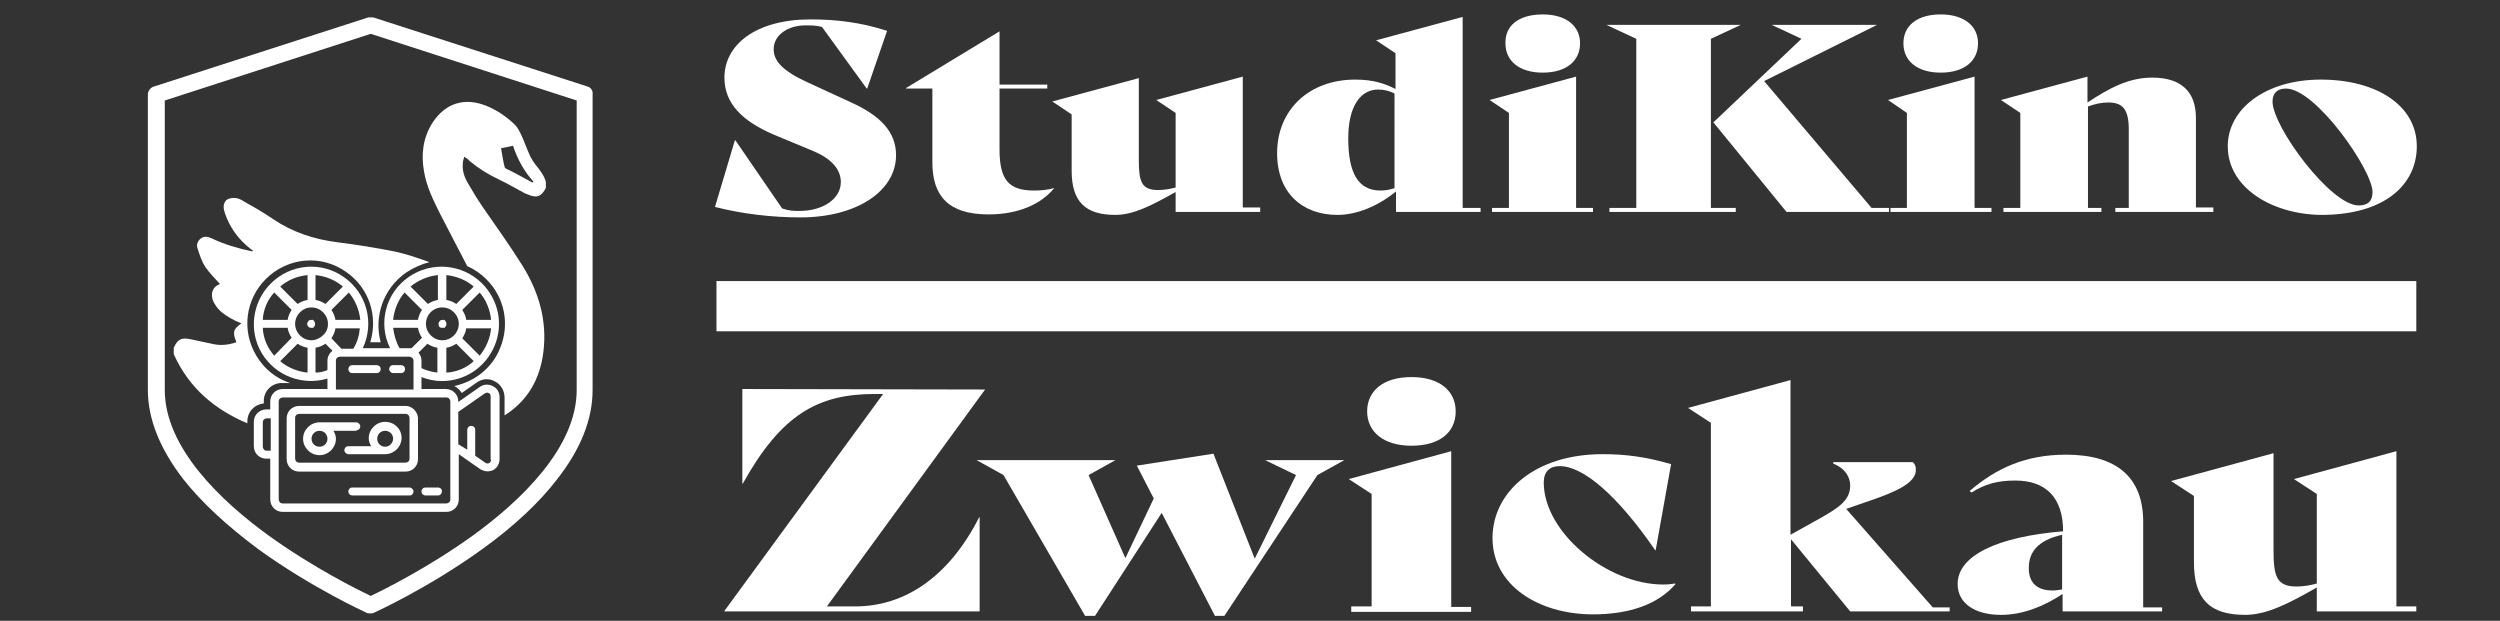
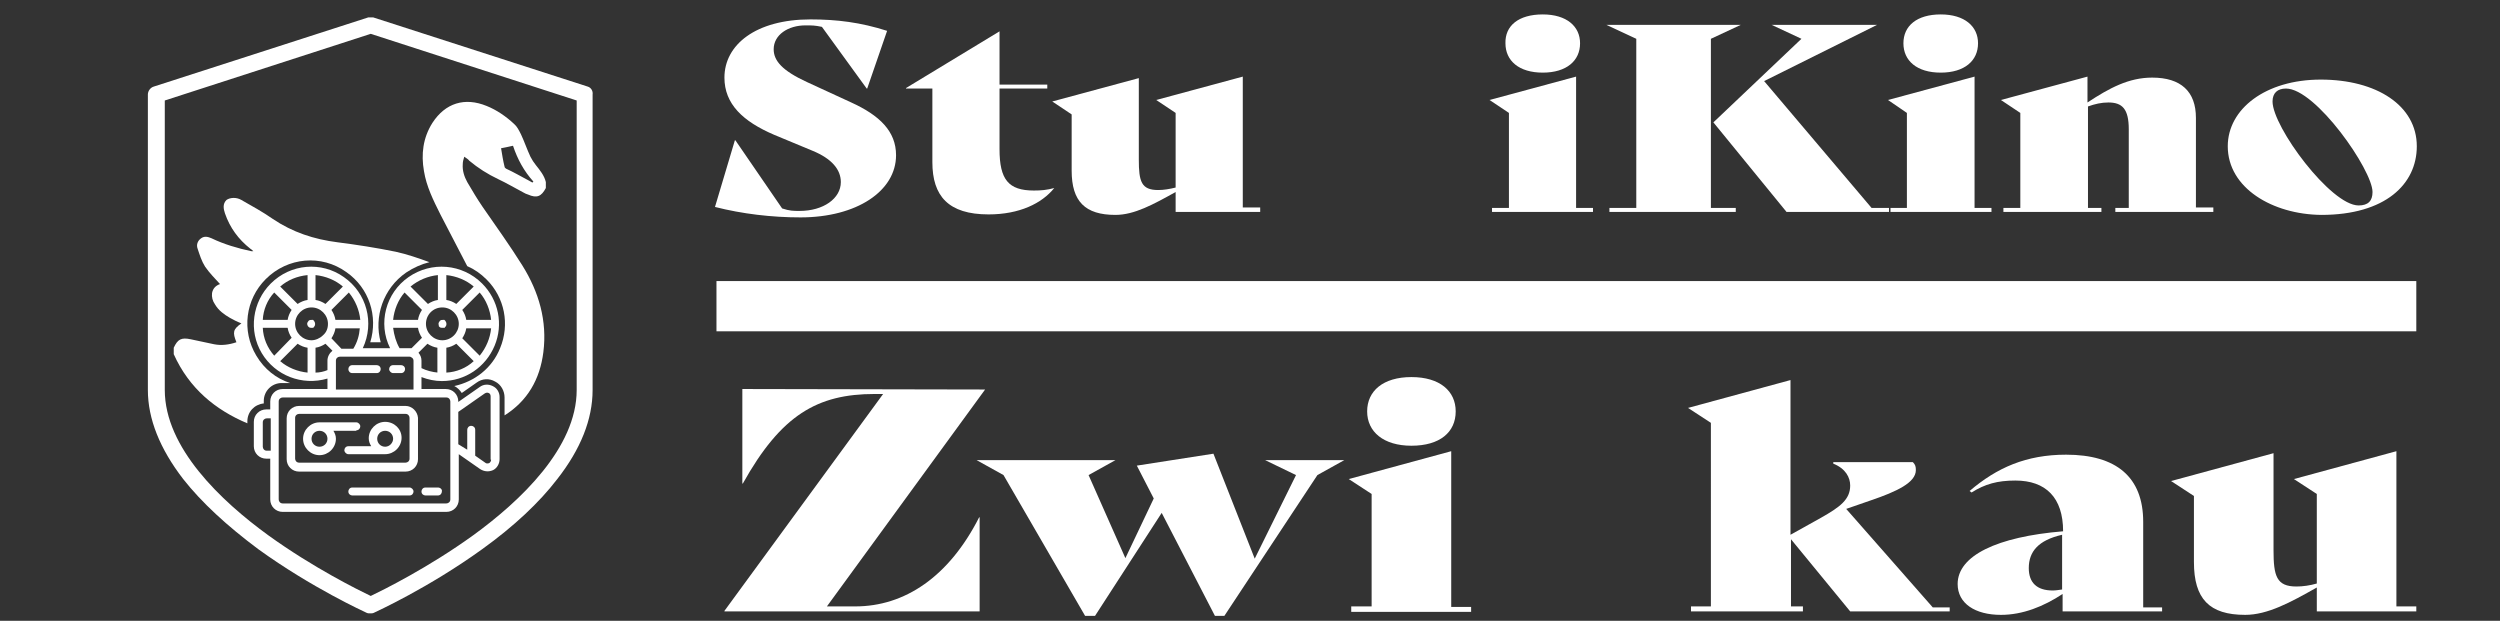
<svg xmlns="http://www.w3.org/2000/svg" version="1.1" width="600" height="149">
  <rect width="100%" height="100%" fill="#333333" stroke="none" />
  <svg version="1.1" id="Ebene_1" x="0" y="0" viewBox="0 0 498.3 124.8" style="enable-background:new 0 0 498.3 124.8;" xml:space="preserve" width="600" height="149">
    <style type="text/css">
	.st0{fill:#FFFFFF;}
</style>
    <g>
      <path class="st0" d="M160.8,3.9c5.3,0,10.1,0.6,15.4,2.3l-4,11.6h-0.1l-9-12.4c-1.4-0.3-2-0.3-3.3-0.3c-3.5,0-6.4,1.9-6.4,4.8   c0,2.3,1.7,4.3,6.7,6.6l8.9,4.1c5.7,2.6,9,5.8,9,10.6c0,7.2-7.9,12.5-19.2,12.5c-5.8,0-11.7-0.7-17.2-2.1l4-13.4h0.1l9.4,13.7   c1.5,0.5,2.3,0.5,3.5,0.5c4.8,0,8.3-2.5,8.3-5.8c0-2.5-1.8-4.7-5.7-6.3l-7.7-3.2c-6.3-2.7-10-6.2-10-11.5   C143.5,9,149.8,3.9,160.8,3.9" />
      <path class="st0" d="M209.8,37.8c-2.5,3.1-7,5.3-13.2,5.3c-8.1,0-11.3-3.7-11.3-10.5V17.8H180v-0.1l18.8-11.4V17h9.6v0.8h-9.6V30   c0,6.1,1.8,8.3,6.9,8.3C207.2,38.3,208.3,38.2,209.8,37.8L209.8,37.8z" />
      <path class="st0" d="M251.2,41.8v0.8h-17v-4c-4.5,2.5-8.3,4.6-12.1,4.6c-6.1,0-8.8-2.7-8.8-8.9V23l-3.9-2.6l17.4-4.7v16.4   c0,4.4,0.5,6.1,3.9,6.1c1.1,0,2.3-0.2,3.5-0.5v-15l-3.9-2.6l17.4-4.7v26.3H251.2z" />
      <g>
-         <path class="st0" d="M291.9,41.8V3.4l-17.4,4.7l3.9,2.6v7.2c-2.1-1.1-4.5-1.9-8.1-1.9c-9.3,0-15.7,6.1-15.7,14.8    c0,8.1,5.2,12.4,12.1,12.4c4,0,8.2-1.8,11.8-4.7v4.1h17v-0.8H291.9z M278.3,37.8c-1,0.3-1.8,0.5-2.9,0.5c-4.5,0-6.5-3.5-6.5-10.5    c0-6.5,2.5-9.8,6-9.8c1.2,0,2.4,0.3,3.3,0.8V37.8z" />
-       </g>
+         </g>
      <polygon class="st0" points="297.8,41.8 301.2,41.8 301.2,22.7 297.3,20.1 314.7,15.4 314.7,41.8 318.1,41.8 318.1,42.6    297.8,42.6  " />
      <path class="st0" d="M308,2.9c4.8,0,7.5,2.4,7.5,5.8c0,3.5-2.7,5.9-7.5,5.9s-7.5-2.4-7.5-5.9C300.4,5.2,303.1,2.9,308,2.9" />
      <path class="st0" d="M341.7,41.8h5.1v0.8h-25.4v-0.8h5.4v-34l-6-2.8h27l-6,2.8V41.8z M377.6,41.8v0.8H357l-14.7-18l17.7-16.8L354,5   h21.2l-22.7,11.3l21.6,25.5H377.6z" />
      <polygon class="st0" points="377.9,41.8 381.2,41.8 381.2,22.7 377.4,20.1 394.8,15.4 394.8,41.8 398.2,41.8 398.2,42.6    377.9,42.6  " />
      <path class="st0" d="M388,2.9c4.8,0,7.5,2.4,7.5,5.8c0,3.5-2.7,5.9-7.5,5.9c-4.8,0-7.5-2.4-7.5-5.9C380.5,5.2,383.2,2.9,388,2.9" />
      <path class="st0" d="M442.8,41.8v0.8h-19.7v-0.8h2.7V26c0-4.1-1.3-5.4-4.1-5.4c-1.4,0-2.7,0.3-4.1,0.8v20.4h2.7v0.8h-19.7v-0.8h3.4   V22.7l-3.9-2.6l17.4-4.7v5.2c4.4-2.9,8.3-5,13-5c5.8,0,8.8,2.8,8.8,8.1v18H442.8z" />
      <path class="st0" d="M445.7,29.4c0-7.5,7.6-13.4,18.7-13.4c11.2,0,19.3,5.2,19.3,13.4c0,7.6-6.3,13.8-19.2,13.8   C454.7,43.1,445.7,37.8,445.7,29.4z M474.8,38.6c0-4.4-11.4-20.8-17.4-20.8c-1.7,0-2.7,0.9-2.7,2.6c0,5.1,11.7,20.9,17.3,20.9   C473.9,41.3,474.8,40.4,474.8,38.6z" />
      <g>
        <path class="st0" d="M195.9,78.3l-31.8,43.6h5.7c9.9,0,18.8-5.9,24.9-17.9h0.1v18.9h-51.3v-0.1l31.9-43.6h-1.7    c-11.5,0-18.8,4.2-26.5,18h-0.1v-19L195.9,78.3L195.9,78.3z" />
        <path class="st0" d="M268.1,92.5l-5.4,3L244,123.8h-1.9l-10.7-20.7l-13.4,20.7h-2l-16.4-28.3l-5.4-3h27.9l-5.4,3l7.4,16.7l5.7-12    l-3.4-6.6l15.4-2.4l8.3,21.1l8.3-16.8l-6.2-3H268.1z" />
        <path class="st0" d="M269.6,121.9h4V99.3l-4.6-3l20.6-5.6v31.3h4v1h-24.1V121.9z M272.7,82.7c0-4.1,3.2-6.9,8.9-6.9    c5.7,0,8.9,2.8,8.9,6.9c0,4.2-3.2,6.9-8.9,6.9C276,89.6,272.7,86.8,272.7,82.7z" />
-         <path class="st0" d="M297.9,108c0.1-9.1,8.5-16.7,22.1-16.7c4.6,0,8.6,0.5,13.8,2l-3.1,17.3h-0.1c-7.5-10.9-14.4-16.9-19.2-16.9    c-2,0-3.2,1.1-3.2,3.3c0,10,12.7,20.5,24,20.5c1,0,1.7-0.1,2.4-0.2l0.1,0.1c-3.6,4.2-9.5,6.1-16.6,6.1    C307.1,123.5,297.8,117.6,297.9,108z" />
        <path class="st0" d="M389.8,121.9v1h-20l-11.9-14.5v13.5h2.4v1h-22.5v-1h4V85l-4.6-3l20.6-5.6v31.1l6.1-3.4    c3.9-2.2,5.9-3.7,5.9-6.5c0-1.6-0.9-3.4-3.4-4.4v-0.3h16c0.5,0.5,0.6,0.9,0.6,1.6c0,2.5-3.8,4.3-9.1,6.1l-4.9,1.7l17.4,19.8H389.8    z" />
        <path class="st0" d="M432.5,121.9v1h-20v-3.5c-3.8,2.5-8,4.2-12.4,4.2c-5.2,0-8.7-2.3-8.7-6.2c0-5.7,7.9-9.5,21.2-10.6    c0-6.8-3.5-10.2-9.6-10.2c-3.6,0-6.1,0.7-8.8,2.4l-0.4-0.3c5.5-4.7,11.4-7.3,19.4-7.3c10.1,0,15.5,4.5,15.5,13.5v17.2H432.5z     M412.4,118.5v-11c-4.8,1.1-6.7,3.4-6.7,6.7c0,2.9,1.6,4.5,4.8,4.5C411.1,118.7,411.7,118.6,412.4,118.5z" />
        <path class="st0" d="M483.6,121.9v1h-20v-4.8c-5.3,3-9.9,5.5-14.4,5.5c-7.2,0-10.3-3.2-10.3-10.6V99.7l-4.6-3l20.6-5.6v19.5    c0,5.2,0.6,7.3,4.6,7.3c1.3,0,2.7-0.2,4.1-0.6V99.3l-4.6-3l20.6-5.6v31.2H483.6z" />
      </g>
      <g>
        <rect x="141.9" y="56.5" class="st0" width="341.7" height="10.1" />
      </g>
      <g>
        <path class="st0" d="M52.7,44c-2-1.4-4.2-2.6-6.3-3.8c-1-0.6-2.3-0.5-3,0c-0.8,0.8-0.6,1.8-0.3,2.7c1,2.9,2.7,5.2,5.1,7.1    c0.2,0.1,0.4,0.3,0.6,0.5c-0.2,0-0.3,0-0.4,0c-2.8-0.6-5.5-1.4-8-2.6c-0.7-0.3-1.4-0.5-2.1,0c-0.7,0.5-1,1.3-0.7,2.1    c0.4,1.2,0.8,2.5,1.5,3.6c0.9,1.3,2,2.4,3,3.5c-0.8,0.3-1.4,0.8-1.6,1.8c-0.1,0.8,0.1,1.6,0.6,2.3c0.7,1.2,1.8,2,3,2.7    c0.7,0.4,1.5,0.8,2.3,1.1c-1.7,1.2-1.8,1.8-1,3.8c-1.5,0.5-3,0.7-4.5,0.4c-1.6-0.3-3.1-0.7-4.7-1c-1.9-0.4-2.6,0-3.4,1.7    c0,0.4,0,0.9,0,1.3c3.1,6.9,8.4,11.2,14.8,13.9v-0.4c0-1.9,1.4-3.4,3.3-3.6v-0.5c0-2,1.6-3.6,3.6-3.6h1.7    c-2.8-0.9-5.2-2.8-6.8-5.5c-3-5-2.2-11.3,1.9-15.4c4.4-4.4,11.2-5,16.2-1.4c4.6,3.2,6.4,8.9,4.8,14.1h2.1    C73,63.7,74.9,58,79.5,54.8c1.5-1,3.1-1.7,4.7-2.1c-2.2-0.8-4.5-1.6-6.8-2.1c-3.9-0.8-7.8-1.4-11.7-1.9C61,48.1,56.7,46.7,52.7,44    z" />
        <g>
          <path class="st0" d="M116,17.4L72.9,3.5h-1L28.8,17.4c-0.7,0.2-1.2,0.9-1.2,1.6v59.4c0,5.8,2.4,11.8,7.1,17.9     c3.7,4.7,8.8,9.4,15.1,14.1c10.8,7.8,21.4,12.6,21.8,12.8c0.2,0.1,0.5,0.1,0.7,0.1c0.2,0,0.5,0,0.7-0.1c0.4-0.2,11-5,21.8-12.8     c6.4-4.6,11.5-9.4,15.1-14.1c4.7-6,7.1-12,7.1-17.9V19C117.1,18.3,116.7,17.6,116,17.4z M113.8,78.4c0,11.6-11.3,22.3-20.8,29.2     c-9,6.5-18.1,11-20.6,12.2c-2.5-1.2-11.6-5.7-20.6-12.2C42.3,100.7,31,90,31,78.4V20.2L72.4,6.8l41.4,13.4V78.4z" />
          <path class="st0" d="M86.4,43.1c1.8,3.5,3.6,6.9,5.4,10.4c1.4,0.6,2.7,1.5,3.9,2.7c3.6,3.6,4.7,9,2.7,13.8     c-1.6,4-5.1,6.7-9.2,7.6c0.6,0.3,1.1,0.8,1.5,1.4l3-2.1c1.1-0.8,2.5-0.9,3.7-0.2l0,0c1.2,0.6,1.9,1.9,1.9,3.2v3.6     c4.6-2.9,7.1-7.2,7.8-12.7c0.8-6.3-0.9-12.1-4.2-17.4c-2.5-4-5.3-7.9-8-11.8c-1.1-1.6-2.1-3.3-3.1-5c-0.6-1.1-1-2.3-0.9-3.6     c0-0.4,0.1-0.9,0.3-1.5c0.4,0.3,0.8,0.5,1,0.8C94,33.8,95.9,35,98,36c1.7,0.8,3.4,1.8,5.1,2.7c0.3,0.2,0.6,0.3,0.9,0.4     c1.8,0.8,2.7,0.4,3.6-1.3c0-0.4,0-0.8,0-1.2c-0.3-1.3-1.2-2.4-2-3.4c-0.4-0.5-0.8-1.1-1.1-1.7c-0.7-1.5-1.2-3-1.9-4.5     c-0.4-0.8-0.8-1.6-1.4-2.1c-1.6-1.5-3.5-2.8-5.5-3.6c-4.4-1.8-8.3-0.6-10.9,3.4c-1.9,3-2.3,6.3-1.7,9.7     C83.6,37.5,85,40.3,86.4,43.1z M101,29.3c0.9,2.7,2.2,5.1,4.1,7.2c-0.1,0.1-0.1,0.1-0.2,0.2c-0.3-0.2-0.6-0.3-0.9-0.5     c-1.5-0.8-2.9-1.6-4.4-2.3c-0.1-0.1-0.3-0.2-0.3-0.4c-0.3-1.2-0.5-2.5-0.7-3.7C99.2,29.7,100.1,29.5,101,29.3z" />
        </g>
        <path class="st0" d="M79.4,81.6H58c-1.4,0-2.5,1.1-2.5,2.5v8.2c0,1.4,1.1,2.5,2.5,2.5h21.4c1.4,0,2.5-1.1,2.5-2.5V84    C81.8,82.7,80.7,81.6,79.4,81.6z M80.2,92.2c0,0.5-0.4,0.8-0.8,0.8H58c-0.5,0-0.8-0.4-0.8-0.8l0-8.2c0-0.5,0.4-0.8,0.8-0.8h21.4    c0.5,0,0.8,0.4,0.8,0.8V92.2z" />
        <path class="st0" d="M69.5,86.5c0.5,0,0.8-0.4,0.8-0.8s-0.4-0.8-0.8-0.8h-7.4c-1.8,0-3.3,1.5-3.3,3.3c0,1.8,1.5,3.3,3.3,3.3h0    c1.8,0,3.3-1.5,3.3-3.3c0-0.6-0.2-1.1-0.5-1.6H69.5z M62.1,89.8c-0.9,0-1.6-0.7-1.6-1.6s0.7-1.6,1.6-1.6c0.9,0,1.6,0.7,1.6,1.6    S63,89.8,62.1,89.8z" />
        <path class="st0" d="M75.3,84.8c-1.8,0-3.3,1.5-3.3,3.3c0,0.6,0.2,1.1,0.5,1.6h-4.6c-0.5,0-0.8,0.4-0.8,0.8s0.4,0.8,0.8,0.8h7.4    c1.8,0,3.3-1.5,3.3-3.3S77.1,84.8,75.3,84.8z M75.3,89.8c-0.9,0-1.6-0.7-1.6-1.6s0.7-1.6,1.6-1.6c0.9,0,1.6,0.7,1.6,1.6    C76.9,89,76.2,89.8,75.3,89.8z" />
        <path class="st0" d="M60.8,65.9c0.1,0,0.1,0,0.1-0.1c0,0,0.1-0.1,0.1-0.1c0.3-0.3,0.3-0.8,0-1.2l-0.1-0.1c0,0-0.1-0.1-0.1-0.1    c0,0-0.1,0-0.2,0c-0.3,0-0.5,0-0.7,0.2c-0.1,0.1-0.1,0.2-0.2,0.3c-0.1,0.2-0.1,0.4,0,0.6c0,0.1,0.1,0.2,0.2,0.3    c0.2,0.2,0.4,0.2,0.6,0.2" />
        <path class="st0" d="M96.9,77.6c-0.8-0.4-1.8-0.4-2.6,0.2l-4.3,3v-0.1c0-1.4-1.1-2.5-2.5-2.5h-4.9v-2.4c1.3,0.5,2.7,0.8,4.1,0.8    l0,0c4.7,0,8.8-2.8,10.6-7.1c1.8-4.3,0.8-9.2-2.5-12.5c-4-4-10.2-4.5-14.8-1.3c-4.6,3.2-6.2,9.3-3.7,14.3h-5.5    c2.4-5.1,0.8-11.1-3.8-14.3C62.5,52.5,56.3,53,52.3,57c-3.7,3.7-4.5,9.5-1.8,14c2.7,4.5,8.1,6.6,13.2,5.1v2.1h-9    c-1.4,0-2.5,1.1-2.5,2.5v1.6h-0.8c-1.4,0-2.5,1.1-2.5,2.5v4.9c0,1.4,1.1,2.5,2.5,2.5h0.8v8.2c0,1.4,1.1,2.5,2.5,2.5h32.9    c1.4,0,2.5-1.1,2.5-2.5v-9.1l4.3,3c0.8,0.5,1.7,0.6,2.6,0.2c0.8-0.4,1.3-1.3,1.3-2.2V79.8C98.3,78.9,97.8,78,96.9,77.6z     M52.3,90.6l-0.8,0c-0.5,0-0.8-0.4-0.8-0.8v-4.9c0-0.5,0.4-0.8,0.8-0.8h0.8V90.6z M85.9,74.9c-1.1-0.1-2.3-0.4-3.3-0.9v-1.5    c0-0.6-0.2-1.1-0.6-1.6h0l1.8-1.8c0.6,0.4,1.3,0.7,2,0.8V74.9z M87.6,74.9l0-5c0.7-0.1,1.4-0.4,2-0.8l3.5,3.5    C91.6,74,89.6,74.8,87.6,74.9z M94.3,71.5L90.8,68c0.4-0.6,0.7-1.3,0.8-2h5C96.4,68,95.6,69.9,94.3,71.5z M96.6,64.3l-5,0    c-0.1-0.7-0.4-1.4-0.8-2l3.5-3.5C95.6,60.3,96.4,62.3,96.6,64.3z M87.6,55.3c2,0.2,4,1,5.5,2.3l-3.5,3.5c-0.6-0.4-1.3-0.7-2-0.8    V55.3z M86.8,61.8c1.8,0,3.3,1.5,3.3,3.3c0,1.8-1.5,3.3-3.3,3.3c-1.8,0-3.3-1.5-3.3-3.3C83.5,63.3,84.9,61.8,86.8,61.8z     M85.9,55.3l0,5c-0.7,0.1-1.4,0.4-2,0.8l-3.5-3.5C82,56.3,83.9,55.5,85.9,55.3z M79.2,58.8l3.5,3.5c-0.4,0.6-0.7,1.3-0.8,2l0,0h-5    C77.1,62.3,77.9,60.3,79.2,58.8z M76.9,65.9C76.9,65.9,76.9,65.9,76.9,65.9l5,0c0.1,0.7,0.4,1.4,0.8,2l-2.1,2.1    c-0.1,0-0.3,0-0.4,0h-2C77.5,68.8,77.1,67.4,76.9,65.9L76.9,65.9L76.9,65.9z M80.2,71.7c0.1,0,0.2,0,0.3,0.1    c0.3,0.1,0.5,0.4,0.5,0.7v5.8H65.4v-5.8c0-0.5,0.4-0.8,0.8-0.8H80.2z M64.5,68c0.4-0.6,0.7-1.3,0.8-2h4.9    c-0.1,1.4-0.5,2.8-1.3,4.1l-2.4,0L64.5,68z M68,58.8c1.3,1.6,2.1,3.5,2.3,5.5l-5,0c-0.1-0.7-0.4-1.4-0.8-2L68,58.8z M61.3,55.3    c2,0.2,4,1,5.5,2.3l-3.5,3.5c-0.6-0.4-1.3-0.7-2-0.8V55.3z M59.7,55.3l0,5c-0.7,0.1-1.4,0.4-2,0.8l-3.5-3.5    C55.7,56.3,57.6,55.5,59.7,55.3z M53,58.8l3.5,3.5c-0.4,0.6-0.7,1.3-0.8,2h-5C50.8,62.3,51.6,60.3,53,58.8z M50.7,65.9l5,0    c0.1,0.7,0.4,1.4,0.8,2L53,71.5C51.6,69.9,50.8,68,50.7,65.9z M59.7,74.9c-2-0.2-4-1-5.5-2.3l3.5-3.5c0.6,0.4,1.3,0.7,2,0.8V74.9z     M57.2,65.1c0-1.8,1.5-3.3,3.3-3.3c1.8,0,3.3,1.5,3.3,3.3c0,0.9-0.3,1.7-1,2.3c-0.6,0.6-1.5,1-2.3,1    C58.7,68.4,57.2,66.9,57.2,65.1z M61.3,74.9v-5c0.7-0.1,1.4-0.4,2-0.8l1.4,1.4c-0.6,0.5-1,1.2-1,2l0,0v1.9    C63,74.7,62.1,74.9,61.3,74.9z M88.4,100.4c0,0.5-0.4,0.8-0.8,0.8H54.7c-0.5,0-0.8-0.4-0.8-0.8V80.7c0-0.5,0.4-0.8,0.8-0.8h32.9    c0.5,0,0.8,0.4,0.8,0.8V100.4z M96.6,92.4c0,0.3-0.2,0.6-0.4,0.7c-0.3,0.1-0.6,0.1-0.8-0.1l-2-1.4v-5.2c0-0.5-0.4-0.8-0.8-0.8    c-0.5,0-0.8,0.4-0.8,0.8v4L90,89.3v-6.5l5.3-3.7c0.3-0.2,0.6-0.2,0.8-0.1c0.3,0.1,0.4,0.4,0.4,0.7V92.4z" />
        <polygon class="st0" points="76.9,65.9 76.9,65.9 76.9,65.9   " />
        <path class="st0" d="M86.2,65.7L86.2,65.7c0.2,0.2,0.4,0.2,0.6,0.2c0.1,0,0.1,0,0.2,0c0.1,0,0.1,0,0.2,0c0.1,0,0.1,0,0.1-0.1    c0,0,0.1-0.1,0.1-0.1c0.3-0.3,0.3-0.8,0-1.2l-0.1-0.1c0,0-0.1-0.1-0.1-0.1c0,0-0.1,0-0.2,0c-0.3,0-0.5,0-0.7,0.2    c-0.1,0.1-0.1,0.2-0.2,0.3c-0.1,0.2-0.1,0.4,0,0.6C86,65.5,86.1,65.6,86.2,65.7z" />
        <path class="st0" d="M80.2,98H68.7c-0.5,0-0.8,0.4-0.8,0.8c0,0.5,0.4,0.8,0.8,0.8h11.5c0.5,0,0.8-0.4,0.8-0.8    C81,98.4,80.6,98,80.2,98z" />
        <path class="st0" d="M85.9,98h-2.5c-0.5,0-0.8,0.4-0.8,0.8c0,0.5,0.4,0.8,0.8,0.8h2.5c0.5,0,0.8-0.4,0.8-0.8    C86.8,98.4,86.4,98,85.9,98z" />
        <path class="st0" d="M68.7,75h4.9c0.5,0,0.8-0.4,0.8-0.8c0-0.5-0.4-0.8-0.8-0.8h-4.9c-0.5,0-0.8,0.4-0.8,0.8    C67.9,74.6,68.2,75,68.7,75z" />
        <path class="st0" d="M76.9,75h1.6c0.5,0,0.8-0.4,0.8-0.8c0-0.5-0.4-0.8-0.8-0.8h-1.6c-0.5,0-0.8,0.4-0.8,0.8    C76.1,74.6,76.5,75,76.9,75z" />
      </g>
    </g>
  </svg>
</svg>